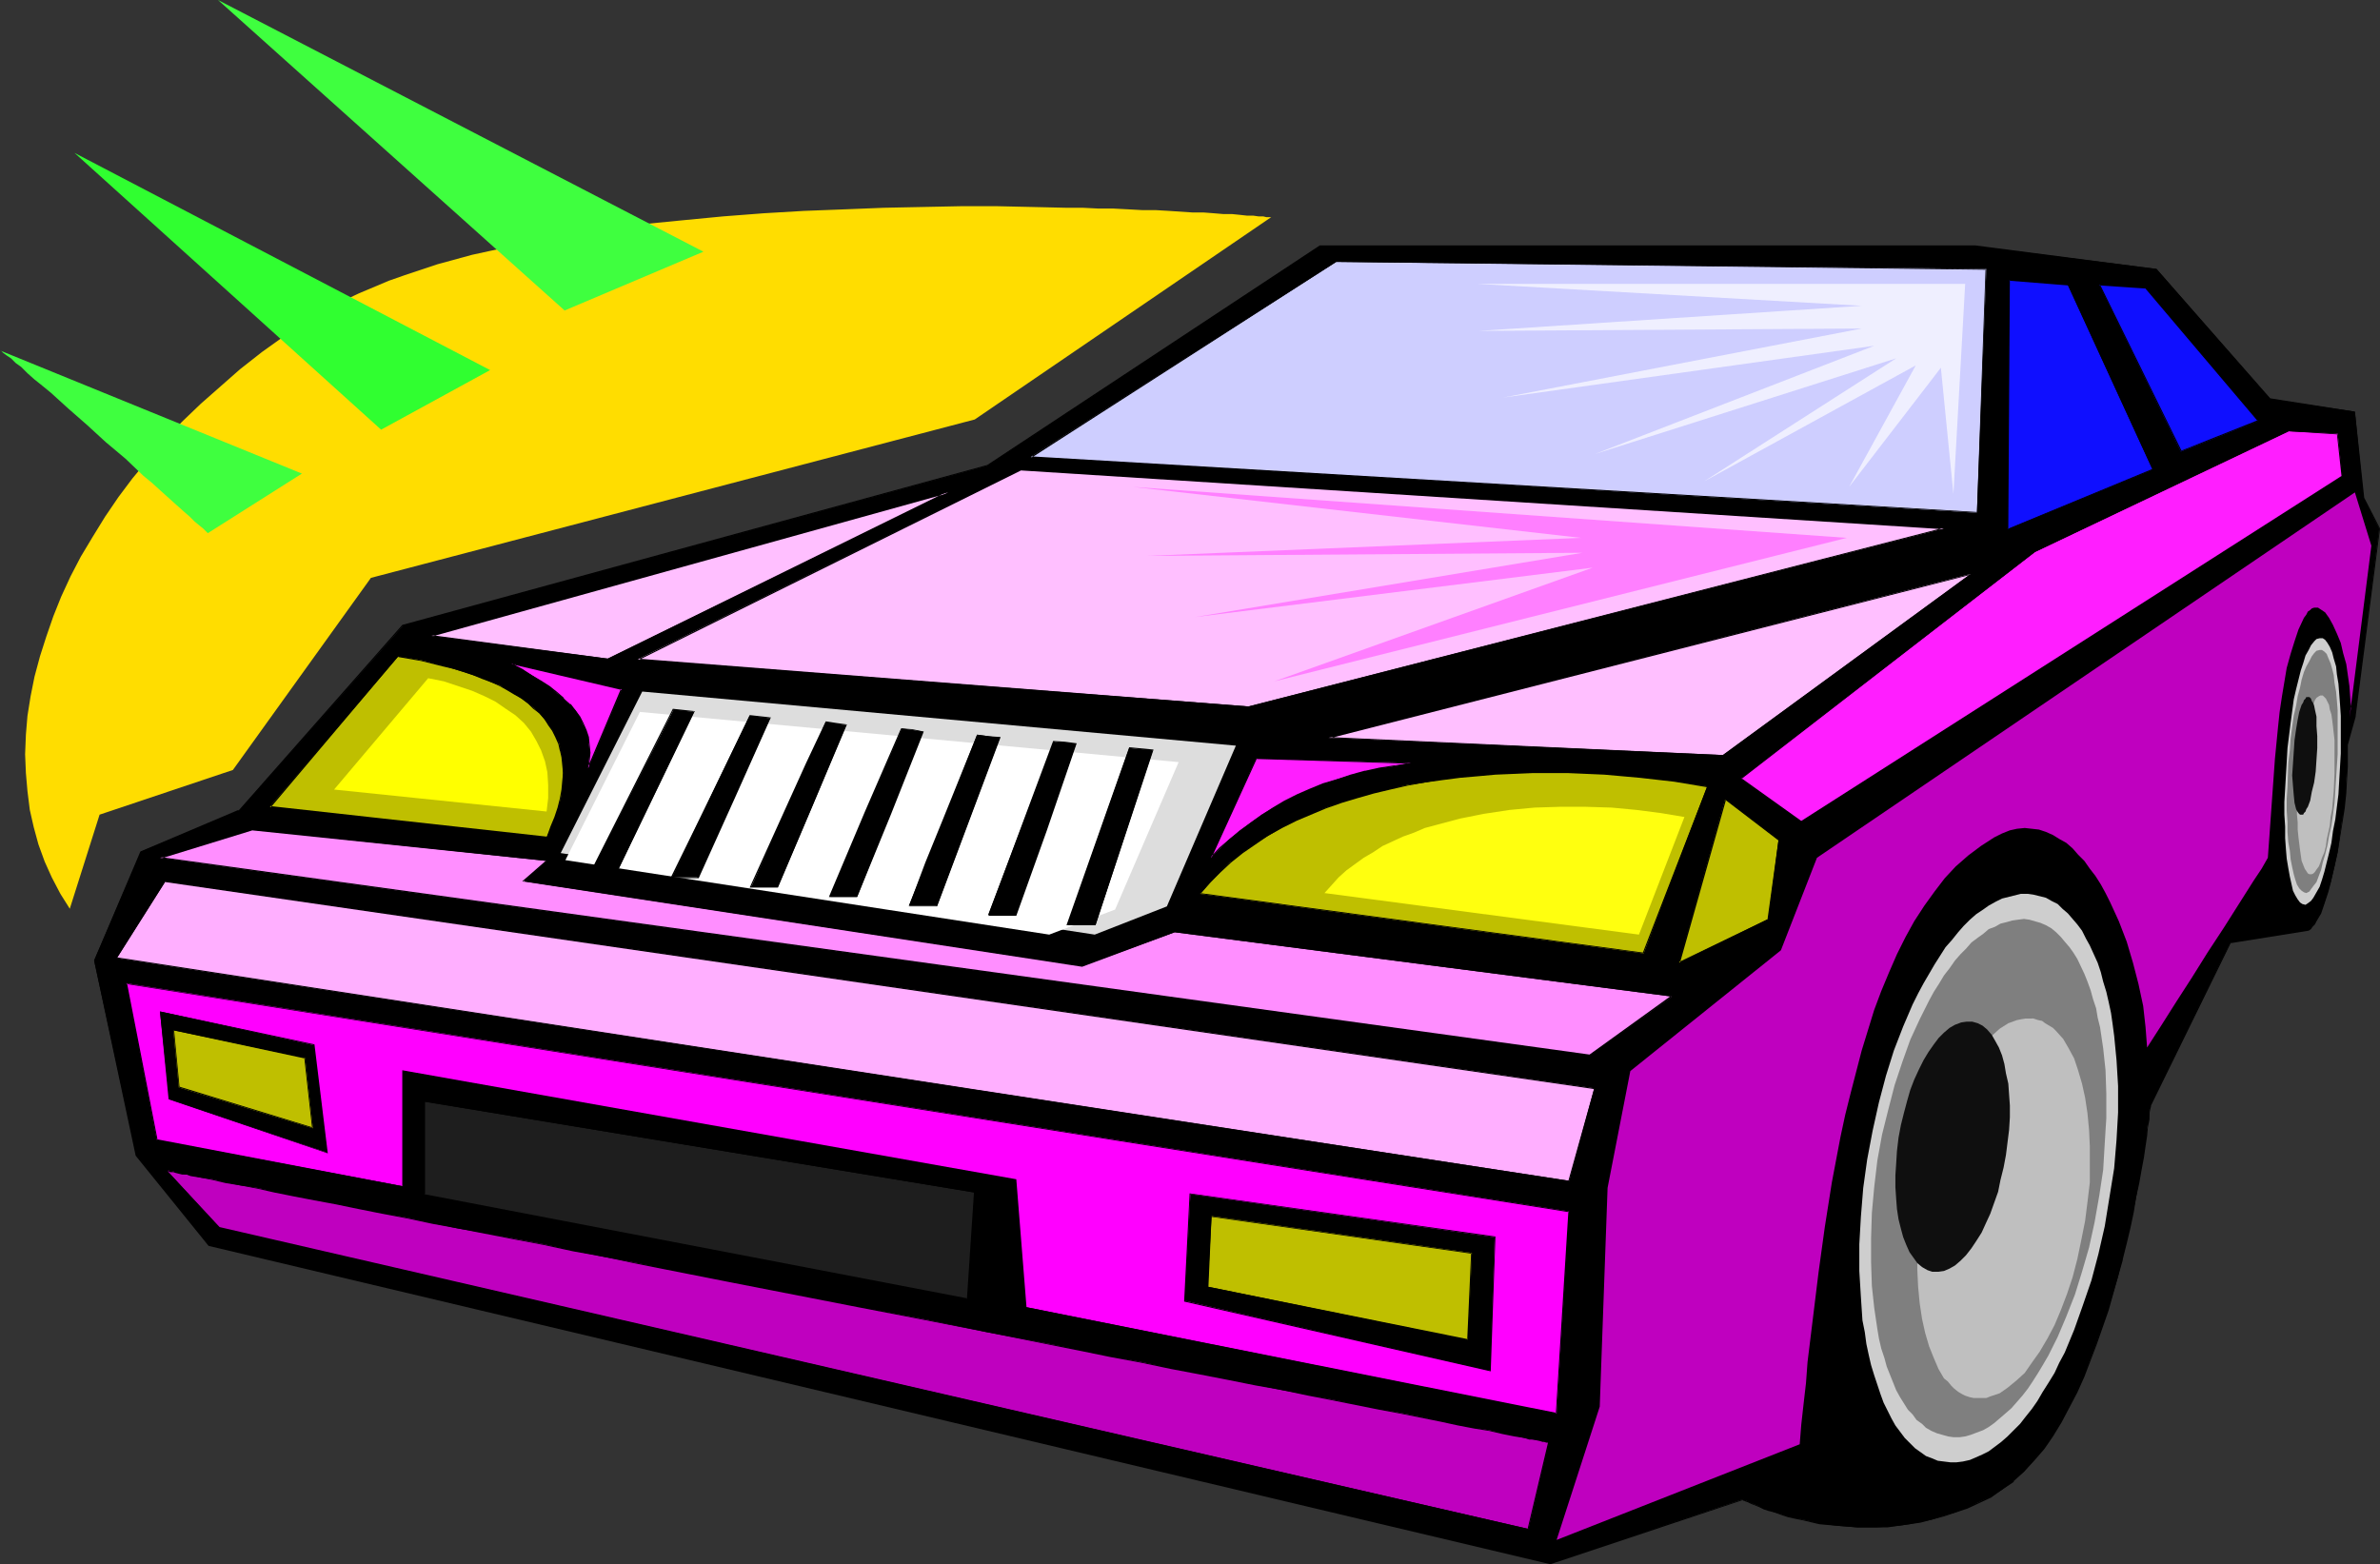
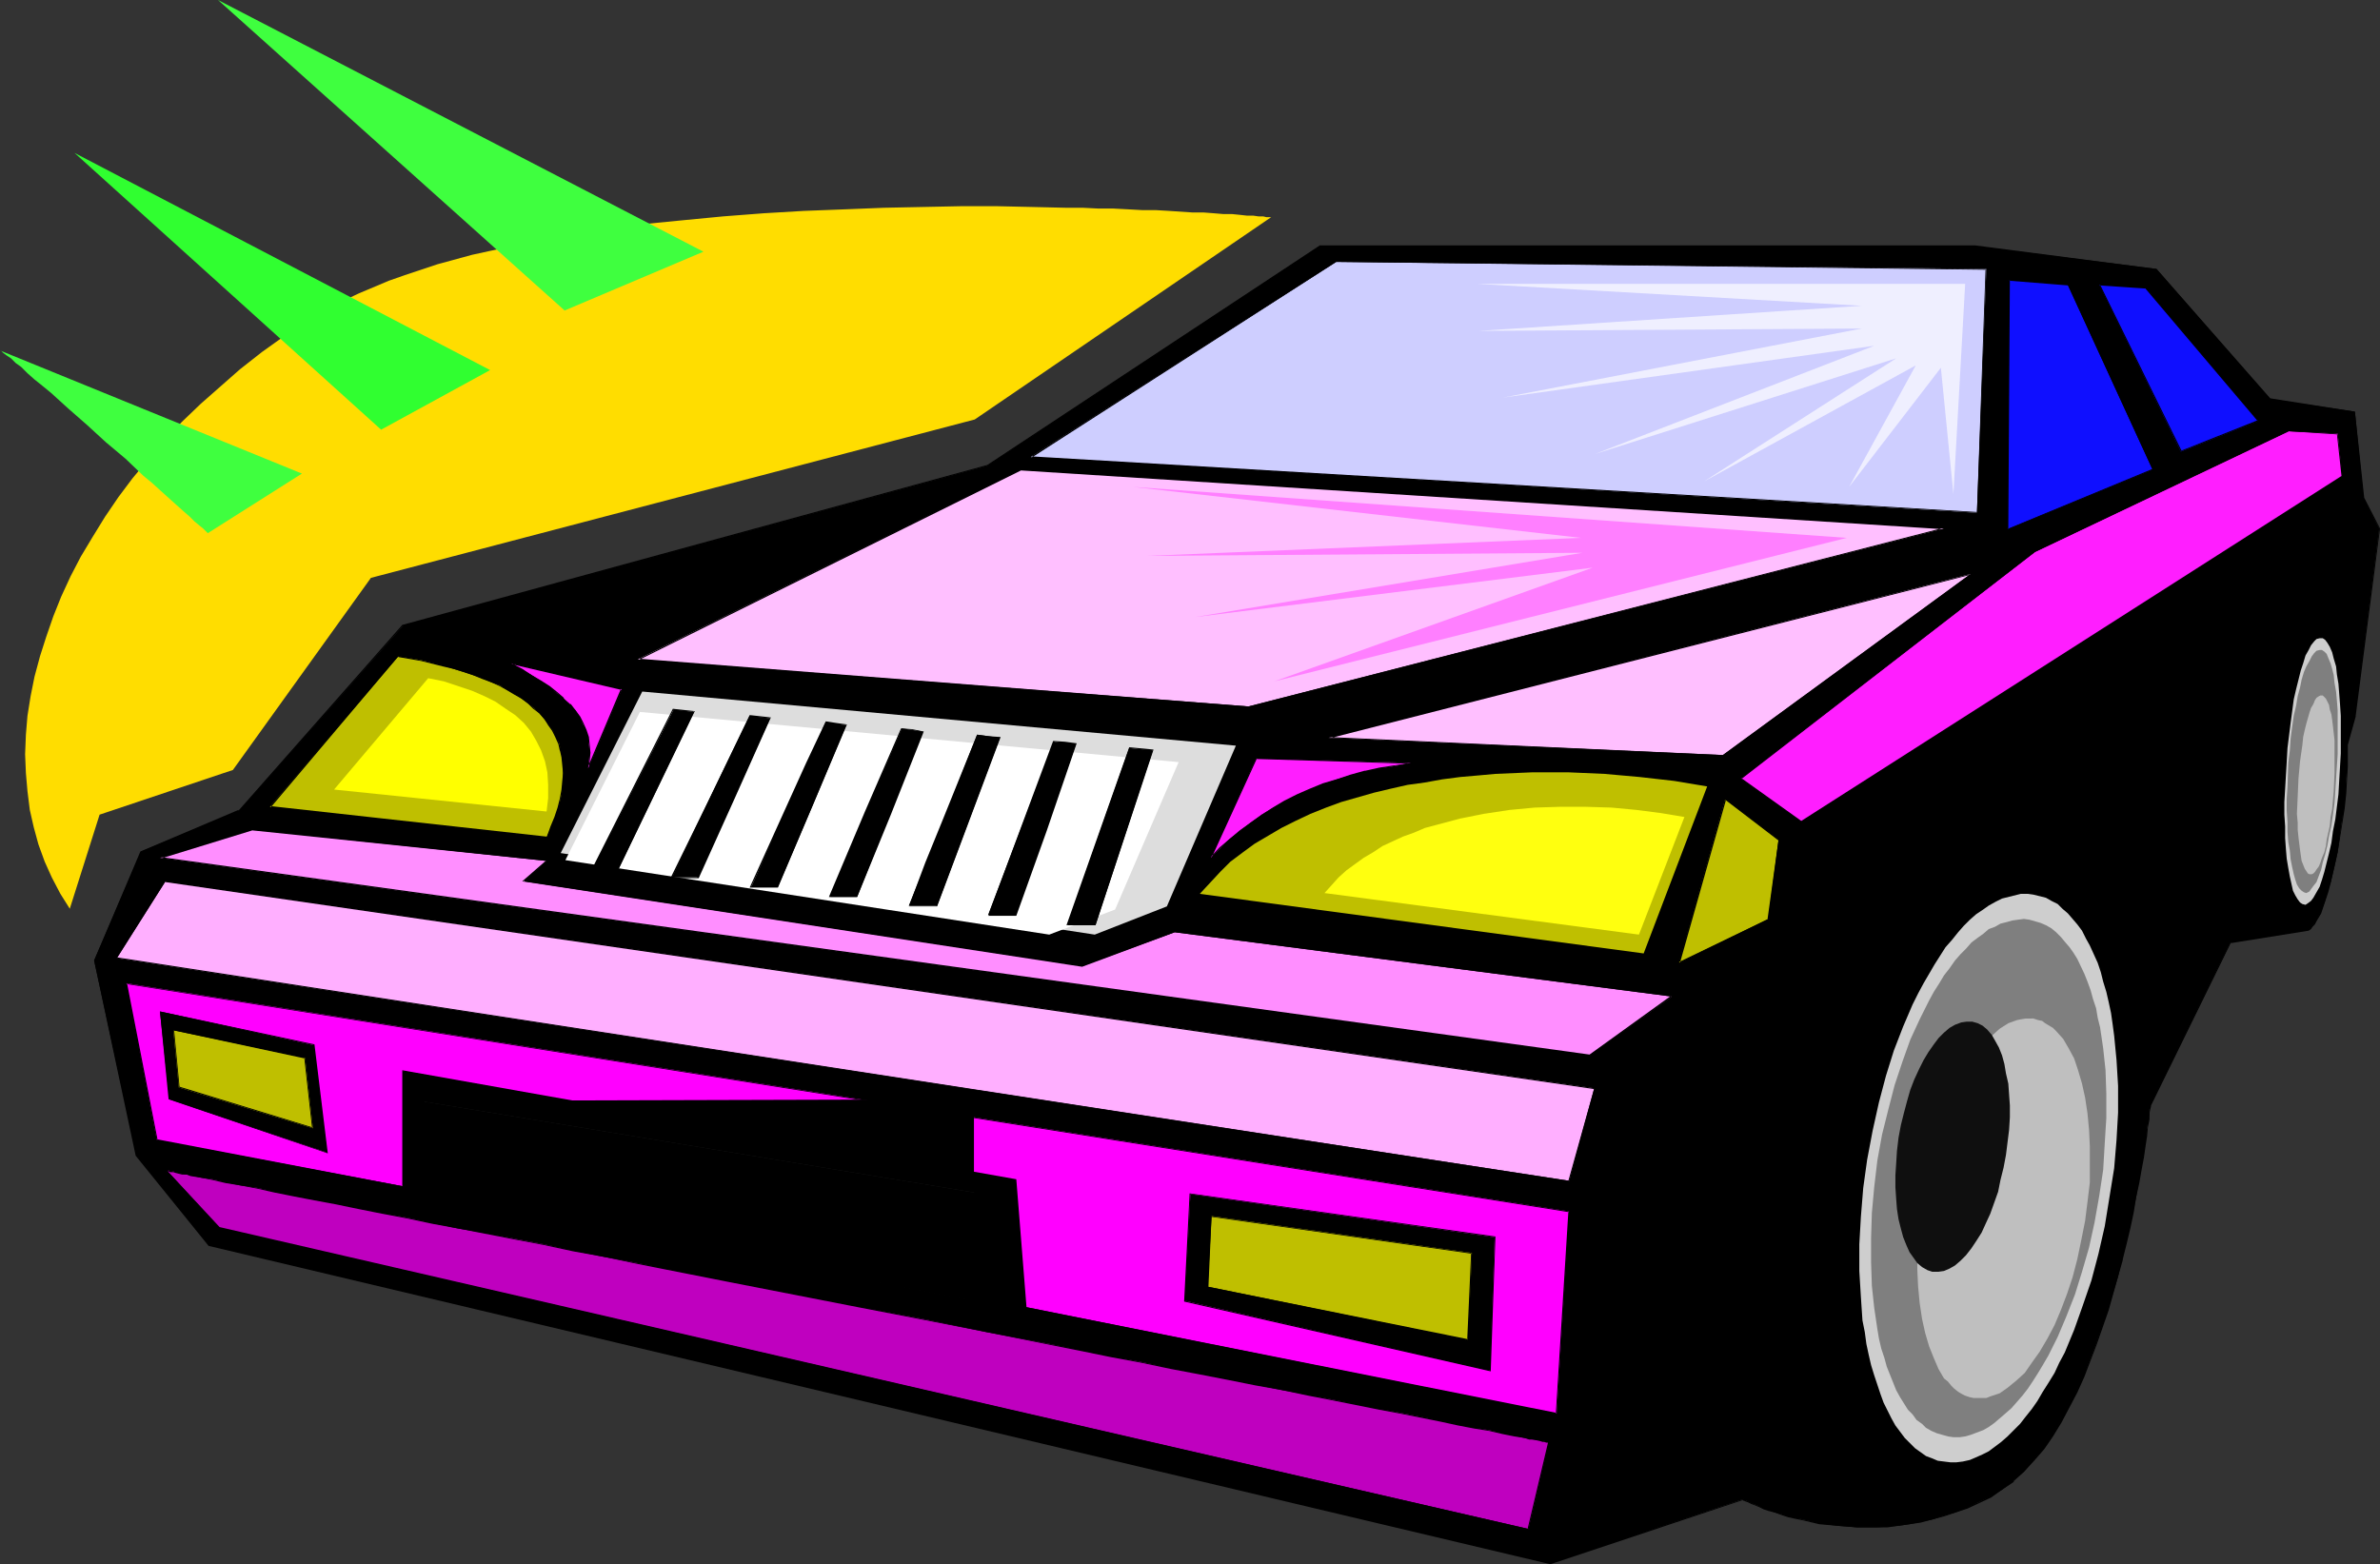
<svg xmlns="http://www.w3.org/2000/svg" xmlns:ns1="http://sodipodi.sourceforge.net/DTD/sodipodi-0.dtd" xmlns:ns2="http://www.inkscape.org/namespaces/inkscape" version="1.0" width="129.766mm" height="85.295mm" id="svg77" ns1:docname="Cartoon 099.wmf">
  <rect width="100%" height="100%" fill="#333333" stroke="none" />
  <ns1:namedview id="namedview77" pagecolor="#ffffff" bordercolor="#000000" borderopacity="0.25" ns2:showpageshadow="2" ns2:pageopacity="0.0" ns2:pagecheckerboard="0" ns2:deskcolor="#d1d1d1" ns2:document-units="mm" />
  <defs id="defs1">
    <pattern id="WMFhbasepattern" patternUnits="userSpaceOnUse" width="6" height="6" x="0" y="0" />
  </defs>
  <path style="fill:#000000;fill-opacity:1;fill-rule:evenodd;stroke:none" d="m 42.986,256.606 -14.867,-18.583 -8.726,-40.074 9.696,-22.461 20.2,-8.403 33.774,-38.135 120.392,-32.964 68.518,-45.245 h 135.097 l 37.33,4.686 23.432,26.824 17.453,2.585 1.778,17.937 3.232,6.14 -5.01,38.62 -1.616,5.817 v 2.262 2.424 l -0.162,2.585 -0.162,2.909 -0.323,3.07 -0.485,3.07 -0.808,5.979 -0.646,2.909 -0.646,2.747 -0.808,2.585 -0.646,2.262 -0.808,1.939 -0.485,0.97 -0.323,0.646 -0.485,0.646 -0.485,0.646 -0.323,0.323 -0.485,0.323 -15.998,2.585 -16.483,33.611 v 0.162 l -0.162,0.646 v 0.808 l -0.162,1.293 -0.323,1.616 -0.162,1.778 -0.323,2.101 -0.323,2.262 -0.485,2.585 -0.485,2.747 -0.485,2.909 -0.646,3.07 -0.646,3.07 -0.808,3.393 -0.808,3.232 -0.808,3.555 -2.101,6.948 -2.424,6.948 -1.293,3.393 -1.293,3.232 -1.454,3.232 -1.616,3.232 -1.616,2.909 -1.778,2.909 -1.778,2.585 -2.101,2.585 -1.939,2.262 -2.262,1.939 -2.262,1.778 -2.424,1.454 -2.424,1.131 -2.424,1.131 -2.424,0.97 -2.262,0.646 -2.424,0.808 -2.424,0.485 -2.262,0.485 -2.262,0.323 -2.262,0.162 -2.101,0.162 h -4.202 l -4.04,-0.323 -3.717,-0.485 -3.394,-0.808 -1.616,-0.323 -1.454,-0.323 -1.454,-0.485 -1.293,-0.323 -1.131,-0.485 -1.131,-0.323 -0.97,-0.485 -0.808,-0.323 -0.808,-0.323 -0.485,-0.162 -0.485,-0.323 -0.485,-0.162 h -0.162 v -0.162 l -39.754,13.25 z" id="path1" />
  <path style="fill:#000000;fill-opacity:1;fill-rule:evenodd;stroke:none" d="m 42.986,256.444 0.162,0.162 -14.867,-18.583 v 0 l -8.726,-40.074 v 0 l 9.696,-22.299 h -0.162 l 20.2,-8.403 33.774,-38.297 v 0.162 L 203.616,95.985 271.972,50.901 v 0 h 135.097 l 37.33,4.686 h -0.162 l 23.432,26.824 17.614,2.585 -0.162,-0.162 1.778,17.937 3.394,6.14 v 0 l -5.171,38.62 v 0 l -1.616,5.817 v 2.262 2.424 2.585 l -0.323,2.909 -0.323,3.07 -0.323,3.07 -0.97,5.979 -0.646,2.909 -0.646,2.747 v 0 l -0.808,2.585 -0.646,2.262 -0.808,1.939 -0.323,0.808 -0.485,0.808 -0.485,0.646 -0.323,0.485 -0.485,0.485 0.162,-0.162 -0.485,0.323 v 0 l -15.998,2.585 -16.645,33.772 v 0.162 0.646 l -0.162,0.808 -0.162,1.293 -0.162,1.616 -0.323,1.778 -0.323,2.101 -0.323,2.262 -0.485,2.585 -0.485,2.747 -0.485,2.909 -0.646,3.07 -0.646,3.07 -0.808,3.393 -0.808,3.232 v 0 l -0.808,3.393 -2.101,6.948 -2.262,6.948 -1.293,3.393 -1.454,3.393 -1.454,3.232 -1.616,3.07 -1.616,3.07 -1.778,2.909 -1.778,2.585 -1.939,2.424 v 0 l -2.101,2.262 -2.101,2.101 v -0.162 l -2.262,1.777 -2.424,1.454 -2.424,1.293 -2.424,0.97 -2.424,0.97 -2.424,0.808 -2.262,0.646 v 0 l -2.424,0.485 -2.262,0.485 -2.262,0.323 -2.262,0.162 -2.101,0.162 h -4.202 l -4.04,-0.323 -3.717,-0.485 -3.394,-0.646 -1.616,-0.485 v 0 l -1.454,-0.323 -1.293,-0.323 -1.293,-0.485 -1.293,-0.485 -1.131,-0.323 -0.808,-0.323 -0.97,-0.323 -0.646,-0.323 -0.646,-0.323 -0.485,-0.162 -0.323,-0.323 h -0.323 v 0 0 l -39.915,13.089 h 0.162 L 42.986,256.444 v 0.323 l 276.497,65.606 39.754,-13.25 h -0.162 l 0.162,0.162 h 0.162 l 0.323,0.162 0.485,0.162 0.646,0.323 0.808,0.323 0.808,0.323 0.97,0.485 0.97,0.323 1.293,0.323 1.293,0.485 1.454,0.485 1.454,0.323 v 0 l 1.616,0.323 3.394,0.808 3.717,0.323 4.04,0.323 h 4.202 2.101 l 2.262,-0.323 2.262,-0.323 2.262,-0.323 2.424,-0.646 v 0 l 2.424,-0.646 2.424,-0.808 2.424,-0.808 2.424,-1.131 2.424,-1.131 2.262,-1.616 2.424,-1.616 v -0.162 l 2.101,-1.939 2.101,-2.262 v 0 l 2.101,-2.424 1.778,-2.585 1.778,-2.909 1.616,-3.07 1.616,-3.07 1.454,-3.232 1.293,-3.393 1.293,-3.393 2.424,-6.948 1.939,-6.948 0.97,-3.393 v -0.162 l 0.808,-3.232 0.808,-3.393 0.646,-3.07 0.485,-3.07 0.646,-2.909 0.485,-2.747 0.485,-2.585 0.323,-2.262 0.323,-2.101 0.162,-1.778 0.323,-1.616 v -1.293 l 0.162,-0.808 0.162,-0.646 v -0.162 0 l 16.483,-33.611 -0.162,0.162 16.16,-2.585 0.485,-0.323 0.323,-0.485 0.485,-0.485 0.323,-0.646 0.485,-0.808 0.485,-0.808 0.646,-1.939 0.808,-2.424 0.646,-2.424 v -0.162 l 0.646,-2.747 0.646,-2.909 0.97,-5.979 0.485,-3.07 0.323,-3.07 0.162,-2.909 0.162,-2.585 v -2.424 -2.262 0.162 l 1.616,-5.817 v -0.162 l 5.01,-38.62 -3.232,-6.302 v 0.162 l -1.939,-17.937 -17.453,-2.747 v 0 L 444.399,55.426 407.07,50.578 H 271.972 L 203.454,95.823 82.901,128.788 49.126,167.085 V 166.923 l -20.2,8.564 -9.534,22.461 8.565,40.236 15.029,18.583 z" id="path2" />
  <path style="fill:#ff8eff;fill-opacity:1;fill-rule:evenodd;stroke:none" d="m 32.966,176.78 18.907,-5.817 60.762,6.464 -4.686,4.201 115.059,17.452 19.069,-6.948 102.454,13.25 -16.968,12.119 z" id="path3" />
  <path style="fill:#000000;fill-opacity:1;fill-rule:evenodd;stroke:none" d="m 32.966,176.618 0.162,0.323 18.907,-5.817 h -0.162 l 60.762,6.302 v -0.162 l -5.01,4.363 115.382,17.613 19.069,-7.11 v 0 l 102.454,13.25 -0.162,-0.162 -16.806,12.119 v 0 l -294.596,-40.721 -0.485,0.162 295.081,40.882 17.291,-12.442 -102.777,-13.25 -19.23,6.948 h 0.162 L 107.949,181.466 v 0.323 l 5.01,-4.525 -61.085,-6.464 -19.392,5.979 z" id="path4" />
  <path style="fill:#dddddd;fill-opacity:1;fill-rule:evenodd;stroke:none" d="m 115.544,175.81 16.806,-33.288 122.331,11.15 -14.221,33.126 -14.867,5.817 z" id="path5" />
  <path style="fill:#ffffff;fill-opacity:1;fill-rule:evenodd;stroke:none" d="m 116.513,177.265 15.352,-30.541 111.019,10.342 -13.09,30.379 -13.574,5.171 z" id="path6" />
  <path style="fill:#bfbf00;fill-opacity:1;fill-rule:evenodd;stroke:none" d="m 82.093,135.251 4.686,0.808 4.525,1.131 2.101,0.646 2.101,0.646 1.939,0.646 1.939,0.646 1.778,0.808 1.778,0.646 1.616,0.97 1.454,0.808 1.454,0.97 1.293,0.97 1.293,0.97 1.131,1.131 0.97,1.131 0.97,1.131 0.808,1.293 0.646,1.293 0.646,1.293 0.323,1.454 0.323,1.454 0.162,1.616 v 1.616 1.616 l -0.162,1.777 -0.323,1.778 -0.485,1.939 -0.646,1.939 -0.808,2.101 -0.97,2.101 -57.045,-6.302 z" id="path7" />
  <path style="fill:#000000;fill-opacity:1;fill-rule:evenodd;stroke:none" d="m 82.093,135.251 v 0.162 l 4.686,0.808 4.525,1.131 v 0 l 2.101,0.485 2.101,0.646 1.939,0.646 1.939,0.808 1.778,0.646 1.778,0.808 1.454,0.808 1.616,0.97 1.454,0.808 1.293,0.97 v 0 l 1.131,1.131 1.293,0.97 0.97,1.131 v 0 l 0.808,1.293 0.808,1.131 0.646,1.293 0.646,1.454 0.323,1.454 v -0.162 l 0.323,1.454 0.162,1.616 0.162,1.616 -0.162,1.616 -0.162,1.777 -0.323,1.778 -0.485,1.939 v 0 l -0.646,1.939 -0.808,1.939 -0.808,2.262 v -0.162 l -57.045,-6.302 0.162,0.323 26.341,-31.187 -0.162,-0.162 -26.502,31.349 57.368,6.302 0.97,-2.262 0.808,-1.939 0.646,-2.101 v 0 l 0.323,-1.939 0.485,-1.778 0.162,-1.777 v -1.616 -1.616 l -0.162,-1.616 -0.323,-1.454 v 0 l -0.485,-1.454 -0.485,-1.454 -0.808,-1.293 -0.646,-1.131 -0.97,-1.293 v 0 l -1.131,-1.131 -1.131,-0.97 -1.131,-1.131 v 0 l -1.293,-0.97 -1.454,-0.97 -1.616,-0.808 -1.616,-0.808 -1.616,-0.808 -1.778,-0.808 -1.939,-0.646 -2.101,-0.646 -1.939,-0.646 -2.101,-0.646 h -0.162 l -4.525,-0.97 -4.848,-0.97 z" id="path8" />
  <path style="fill:#ffff00;fill-opacity:1;fill-rule:evenodd;stroke:none" d="m 88.234,139.776 3.232,0.646 2.909,0.97 2.909,0.97 2.586,1.131 2.262,1.131 2.101,1.454 1.939,1.293 1.778,1.616 1.454,1.777 1.131,1.939 0.97,1.939 0.808,2.262 0.485,2.262 0.162,2.585 v 2.747 l -0.323,2.747 -43.794,-4.525 z" id="path9" />
  <path style="fill:#bfbf00;fill-opacity:1;fill-rule:evenodd;stroke:none" d="m 247.248,184.213 2.101,-2.262 2.101,-2.262 2.101,-2.101 2.586,-1.939 2.424,-1.777 2.747,-1.616 2.747,-1.616 2.909,-1.454 3.07,-1.454 3.232,-1.293 3.07,-1.131 3.394,-0.97 3.394,-0.97 3.394,-0.808 3.555,-0.808 3.555,-0.485 3.555,-0.646 3.717,-0.485 3.717,-0.323 3.555,-0.323 7.595,-0.323 h 7.434 l 7.434,0.323 7.272,0.646 7.11,0.808 6.787,1.131 -13.09,34.419 z" id="path10" />
-   <path style="fill:#000000;fill-opacity:1;fill-rule:evenodd;stroke:none" d="m 247.248,184.052 0.162,0.162 1.939,-2.262 v 0 l 2.101,-2.101 2.262,-2.101 v 0 l 2.424,-1.939 2.586,-1.777 2.586,-1.778 2.909,-1.616 2.909,-1.454 3.07,-1.293 3.07,-1.293 3.232,-1.131 3.232,-0.97 3.394,-0.97 v 0 l 3.394,-0.808 3.555,-0.808 3.555,-0.646 3.555,-0.485 3.717,-0.485 3.717,-0.323 3.555,-0.323 7.595,-0.323 h 7.434 l 7.434,0.323 7.272,0.646 7.11,0.808 6.787,1.131 v -0.162 l -13.251,34.257 h 0.162 l -91.466,-12.281 -0.162,0.162 91.627,12.281 13.413,-34.419 -7.11,-1.293 -7.11,-0.808 -7.272,-0.646 -7.434,-0.323 h -7.434 l -7.595,0.323 -3.555,0.323 -3.717,0.323 -3.717,0.485 -3.555,0.646 -3.555,0.646 -3.555,0.646 -3.394,0.808 v 0 l -3.394,0.97 -3.394,0.97 -3.232,1.293 -3.07,1.131 -3.07,1.454 -2.909,1.454 -2.747,1.616 -2.747,1.616 -2.586,1.939 -2.424,1.778 v 0.162 l -2.262,2.101 -2.101,2.101 v 0 l -2.101,2.424 z" id="path11" />
  <path style="fill:#ffff0f;fill-opacity:1;fill-rule:evenodd;stroke:none" d="m 272.942,184.052 1.454,-1.616 1.454,-1.616 1.616,-1.454 1.778,-1.293 1.778,-1.293 1.939,-1.131 1.939,-1.293 2.101,-0.97 2.101,-0.97 2.262,-0.808 2.262,-0.97 2.424,-0.646 4.848,-1.293 4.848,-0.97 5.333,-0.808 5.171,-0.485 5.171,-0.162 h 5.333 l 5.333,0.162 5.171,0.485 5.01,0.646 4.848,0.808 -9.373,24.239 z" id="path12" />
  <path style="fill:#ffafff;fill-opacity:1;fill-rule:evenodd;stroke:none" d="m 34.098,181.628 -10.019,15.836 299.283,45.892 5.171,-19.068 z" id="path13" />
  <path style="fill:#000000;fill-opacity:1;fill-rule:evenodd;stroke:none" d="m 33.936,181.466 -10.181,15.997 299.606,46.053 5.494,-19.229 -294.92,-42.821 0.162,0.323 294.435,42.66 v -0.162 l -5.333,19.068 h 0.162 L 24.078,197.302 v 0.162 l 10.019,-15.836 v 0.162 z" id="path14" />
  <path style="fill:#ff00ff;fill-opacity:1;fill-rule:evenodd;stroke:none" d="m 26.018,202.635 297.344,47.023 -2.586,41.69 -109.403,-21.976 -2.101,-26.178 -126.209,-22.461 v 23.754 L 32.32,234.953 Z" id="path15" />
  <path style="fill:#000000;fill-opacity:1;fill-rule:evenodd;stroke:none" d="m 26.179,202.635 -0.162,0.162 297.344,47.023 -0.162,-0.162 -2.586,41.69 0.162,-0.162 -109.403,-21.815 h 0.162 l -2.101,-26.339 -126.533,-22.461 v 23.915 h 0.162 l -50.742,-9.695 0.162,0.162 -6.302,-32.318 h -0.323 l 6.464,32.48 50.904,9.534 v -23.915 l -0.162,0.162 126.209,22.461 -0.162,-0.162 2.101,26.339 109.565,21.976 2.747,-41.852 L 25.856,202.635 Z" id="path16" />
-   <path style="fill:#ffbfff;fill-opacity:1;fill-rule:evenodd;stroke:none" d="m 88.88,131.05 106.494,-29.571 -70.134,34.257 z" id="path17" />
  <path style="fill:#000000;fill-opacity:1;fill-rule:evenodd;stroke:none" d="m 88.88,130.888 v 0.323 l 106.494,-29.571 -0.162,-0.323 -69.973,34.419 v 0 l -36.36,-4.848 -0.646,0.162 37.006,4.848 70.134,-34.257 -0.162,-0.323 L 88.234,131.05 Z" id="path18" />
  <path style="fill:#ffbfff;fill-opacity:1;fill-rule:evenodd;stroke:none" d="M 131.381,135.898 210.403,96.793 400.606,108.912 257.267,145.593 Z" id="path19" />
  <path style="fill:#000000;fill-opacity:1;fill-rule:evenodd;stroke:none" d="m 131.381,135.736 0.162,0.323 78.861,-39.105 v 0 l 190.203,12.119 v -0.323 l -143.339,36.843 -125.886,-9.857 -0.323,0.323 126.209,9.695 144.147,-37.004 -191.011,-12.119 -79.346,39.428 z" id="path20" />
  <path style="fill:#ffbfff;fill-opacity:1;fill-rule:evenodd;stroke:none" d="M 273.75,152.057 406.1,118.284 355.035,155.612 Z" id="path21" />
  <path style="fill:#000000;fill-opacity:1;fill-rule:evenodd;stroke:none" d="m 273.75,151.895 v 0.323 l 132.35,-33.772 v -0.162 l -51.066,37.327 v 0 l -81.285,-3.717 -0.808,0.162 82.254,3.717 51.55,-37.651 -133.805,33.934 z" id="path22" />
  <path style="fill:#ff1eff;fill-opacity:1;fill-rule:evenodd;stroke:none" d="m 128.149,142.038 -22.786,-5.332 2.101,1.293 2.101,1.131 1.939,1.293 1.778,1.131 1.454,1.293 1.454,1.131 1.293,1.293 1.131,1.131 0.808,1.293 0.646,1.454 0.646,1.293 0.485,1.454 0.162,1.616 0.162,1.616 -0.162,1.616 -0.162,1.616 z" id="path23" />
  <path style="fill:#000000;fill-opacity:1;fill-rule:evenodd;stroke:none" d="m 128.31,141.876 -23.917,-5.494 3.07,1.777 2.101,1.131 1.939,1.293 1.616,1.131 1.616,1.131 1.293,1.293 v -0.162 l 1.293,1.293 v 0 l 1.131,1.293 0.808,1.293 0.808,1.293 0.485,1.454 0.485,1.454 v -0.162 l 0.323,1.616 v 1.616 1.616 l -0.485,2.585 7.434,-17.452 h -0.323 l -6.949,16.482 h 0.323 l 0.162,-1.616 0.162,-1.616 -0.162,-1.616 -0.162,-1.616 v 0 l -0.485,-1.454 -0.646,-1.454 -0.646,-1.293 -0.97,-1.293 -0.97,-1.293 h -0.162 l -1.293,-1.131 v -0.162 l -1.293,-1.131 -1.616,-1.293 -1.778,-1.131 -1.939,-1.131 -1.939,-1.293 -2.262,-1.131 v 0.162 l 22.786,5.332 -0.162,-0.323 z" id="path24" />
  <path style="fill:#ff1eff;fill-opacity:1;fill-rule:evenodd;stroke:none" d="m 258.883,156.258 31.835,0.97 -3.232,0.646 -3.232,0.485 -2.909,0.646 -3.07,0.808 -2.747,0.808 -2.909,0.97 -2.586,1.131 -2.586,1.131 -2.586,1.293 -2.424,1.293 -2.424,1.454 -2.262,1.616 -2.262,1.778 -2.101,1.616 -1.939,1.939 -1.939,1.939 z" id="path25" />
  <path style="fill:#000000;fill-opacity:1;fill-rule:evenodd;stroke:none" d="m 259.045,156.258 -0.162,0.162 31.835,0.97 v -0.162 l -3.232,0.485 -3.232,0.485 -2.909,0.646 h -0.162 l -2.909,0.808 -2.909,0.97 -2.747,0.808 -2.747,1.131 -2.586,1.131 -2.586,1.293 -2.424,1.454 -2.262,1.454 -2.262,1.616 -2.262,1.616 -2.101,1.777 v 0 l -2.101,1.778 -1.939,2.101 h 0.323 l 9.373,-20.522 -0.162,-0.162 -9.858,21.33 2.424,-2.585 2.101,-1.778 v 0 l 2.101,-1.777 2.262,-1.616 2.101,-1.616 2.424,-1.454 2.424,-1.293 2.586,-1.293 2.586,-1.131 2.747,-1.131 2.747,-0.97 2.909,-0.808 2.909,-0.808 v 0 l 2.909,-0.646 3.232,-0.646 3.232,-0.485 v -0.162 l -31.835,-1.131 z" id="path26" />
  <path style="fill:#ceceff;fill-opacity:1;fill-rule:evenodd;stroke:none" d="m 212.342,94.207 63.024,-40.236 133.966,1.454 -1.939,50.255 z" id="path27" />
  <path style="fill:#000000;fill-opacity:1;fill-rule:evenodd;stroke:none" d="m 212.342,94.046 0.162,0.323 62.862,-40.398 v 0 l 133.966,1.616 -0.162,-0.162 -1.778,50.255 v -0.162 l -195.051,-11.473 -0.323,0.323 195.536,11.311 1.778,-50.255 -133.966,-1.616 -63.347,40.559 z" id="path28" />
  <path style="fill:#bf00bf;fill-opacity:1;fill-rule:evenodd;stroke:none" d="m 34.421,241.255 10.827,11.796 269.71,62.051 4.202,-17.775 h -0.162 v -0.162 h -0.323 l -0.323,-0.162 h -0.485 l -0.485,-0.162 -1.454,-0.162 -0.808,-0.162 -0.97,-0.162 -2.101,-0.485 -2.424,-0.485 -2.747,-0.646 -3.07,-0.485 -3.394,-0.646 -3.717,-0.808 -3.878,-0.808 -4.202,-0.808 -4.363,-0.808 -4.848,-0.97 -4.848,-0.97 -5.01,-0.97 -5.333,-0.97 -5.494,-1.131 -5.656,-1.131 -5.818,-1.131 -5.979,-1.131 -6.141,-1.293 -6.141,-1.131 -6.302,-1.293 -6.464,-1.293 -12.928,-2.424 -13.251,-2.747 -13.413,-2.585 -13.251,-2.585 -13.251,-2.585 -13.09,-2.585 -6.464,-1.293 -6.141,-1.131 -6.302,-1.293 -5.979,-1.293 -5.979,-1.131 -5.818,-1.131 -5.818,-0.97 -5.333,-1.131 -5.333,-1.131 -5.171,-0.97 -4.848,-0.97 -4.686,-0.97 -4.363,-0.808 -4.202,-0.808 -4.04,-0.808 -3.555,-0.808 -3.394,-0.485 -3.07,-0.646 -2.747,-0.646 -2.424,-0.323 -2.101,-0.485 -0.808,-0.162 -0.97,-0.162 -0.646,-0.162 -0.646,-0.162 -0.485,-0.162 h -0.485 l -0.323,-0.162 h -0.323 z" id="path29" />
  <path style="fill:#000000;fill-opacity:1;fill-rule:evenodd;stroke:none" d="m 34.098,241.093 11.15,12.119 269.71,62.051 4.363,-18.098 h -0.323 0.162 l -0.162,-0.162 h -0.323 v 0 h -0.323 l -0.485,-0.162 -0.485,-0.162 -1.454,-0.162 -0.808,-0.162 -0.97,-0.162 -2.101,-0.485 -2.424,-0.485 -2.747,-0.485 -3.07,-0.646 -3.394,-0.646 -3.717,-0.808 -8.08,-1.454 -4.363,-0.97 -4.848,-0.97 -4.848,-0.808 -5.01,-1.131 -5.333,-0.97 -5.494,-1.131 -5.656,-1.131 -5.818,-1.131 -5.979,-1.131 -6.141,-1.131 -6.141,-1.293 -6.302,-1.293 -6.464,-1.131 -12.928,-2.585 -13.251,-2.585 -13.413,-2.747 -26.502,-5.171 -13.09,-2.585 -6.464,-1.131 -6.141,-1.293 -6.302,-1.293 -5.979,-1.131 -5.979,-1.131 -5.818,-1.293 -5.818,-0.97 -5.333,-1.131 -5.333,-0.97 -5.171,-1.131 -4.848,-0.97 -4.686,-0.97 -4.363,-0.808 -4.202,-0.808 -4.04,-0.808 -3.555,-0.646 -3.394,-0.646 -3.07,-0.646 -2.747,-0.485 -2.424,-0.485 -2.101,-0.485 -0.808,-0.162 -0.97,-0.162 -0.646,-0.162 -0.646,-0.162 H 35.714 l -0.485,-0.162 v 0 h -0.323 -0.323 0.162 l -0.323,-0.162 h -0.323 l 0.323,0.323 v 0 0 h 0.162 0.323 -0.162 l 0.323,0.162 h 0.646 l 0.485,0.162 0.646,0.162 0.646,0.162 h 0.97 l 0.808,0.323 2.101,0.323 2.424,0.485 2.747,0.646 3.07,0.485 3.394,0.646 3.555,0.808 4.04,0.808 4.202,0.808 4.363,0.808 4.686,0.97 4.848,0.97 5.171,0.97 5.333,1.131 5.333,0.97 5.818,1.131 5.818,1.131 5.979,1.131 5.979,1.293 6.302,1.131 6.141,1.293 6.464,1.293 13.09,2.585 26.502,5.171 13.413,2.585 13.251,2.585 12.928,2.585 6.464,1.293 6.302,1.293 6.141,1.131 6.141,1.293 5.979,1.131 5.818,1.131 5.656,1.131 5.494,0.97 5.333,1.131 5.01,0.97 4.848,0.97 4.848,0.97 4.363,0.808 8.08,1.616 3.717,0.808 3.394,0.646 3.07,0.485 2.747,0.646 2.424,0.485 2.101,0.323 0.97,0.323 h 0.808 l 1.454,0.323 0.485,0.162 h 0.485 -0.162 l 0.485,0.162 h 0.323 -0.162 0.162 0.162 -0.162 l -4.202,17.775 h 0.162 L 45.248,252.889 v 0 L 34.421,241.255 v 0.162 z" id="path30" />
  <path style="fill:#000000;fill-opacity:1;fill-rule:evenodd;stroke:none" d="m 245.309,246.102 -1.131,21.976 62.862,14.382 0.97,-27.47 z" id="path31" />
  <path style="fill:#000000;fill-opacity:1;fill-rule:evenodd;stroke:none" d="m 245.147,245.941 -1.131,22.299 63.186,14.382 0.97,-27.794 -63.024,-8.887 0.162,0.162 62.701,8.887 v 0 l -1.131,27.47 0.162,-0.162 -62.862,-14.22 h 0.162 l 0.97,-21.976 v 0 z" id="path32" />
  <path style="fill:#000000;fill-opacity:1;fill-rule:evenodd;stroke:none" d="m 32.966,208.452 1.939,18.098 32.482,10.988 -2.747,-22.138 z" id="path33" />
  <path style="fill:#000000;fill-opacity:1;fill-rule:evenodd;stroke:none" d="m 32.966,208.452 1.778,18.098 32.805,11.15 -2.747,-22.461 -31.835,-6.787 v 0.162 l 31.674,6.787 h -0.162 l 2.747,22.138 h 0.162 l -32.482,-11.15 0.162,0.162 -1.939,-18.098 -0.162,0.162 z" id="path34" />
  <path style="fill:#bfbf00;fill-opacity:1;fill-rule:evenodd;stroke:none" d="m 249.672,250.627 -0.808,14.543 53.651,10.988 0.808,-17.937 z" id="path35" />
  <path style="fill:#000000;fill-opacity:1;fill-rule:evenodd;stroke:none" d="m 249.51,250.627 -0.808,14.705 53.974,10.988 0.646,-18.098 -53.813,-7.595 0.162,0.162 53.651,7.595 -0.162,-0.162 -0.808,17.937 0.162,-0.162 -53.651,-10.827 h 0.162 l 0.646,-14.543 v 0.162 z" id="path36" />
  <path style="fill:#bfbf00;fill-opacity:1;fill-rule:evenodd;stroke:none" d="m 35.714,212.33 1.131,11.796 27.634,8.403 -1.616,-14.543 z" id="path37" />
  <path style="fill:#000000;fill-opacity:1;fill-rule:evenodd;stroke:none" d="m 35.714,212.168 1.131,11.958 27.634,8.403 L 62.862,217.824 35.714,212.168 v 0.162 l 27.149,5.817 -0.162,-0.162 1.616,14.543 0.162,-0.162 -27.472,-8.403 v 0.162 l -1.131,-11.796 H 35.714 Z" id="path38" />
  <path style="fill:#0f0fff;fill-opacity:1;fill-rule:evenodd;stroke:none" d="m 413.696,109.074 0.323,-51.386 12.12,0.97 17.453,38.135 z" id="path39" />
  <path style="fill:#000000;fill-opacity:1;fill-rule:evenodd;stroke:none" d="m 413.534,109.074 h 0.323 l 0.323,-51.386 -0.162,0.162 12.12,0.97 v 0 l 17.453,37.974 v -0.162 l -30.058,12.442 v 0.162 L 443.753,96.793 426.3,58.496 413.857,57.526 l -0.323,51.709 z" id="path40" />
  <path style="fill:#0f0fff;fill-opacity:1;fill-rule:evenodd;stroke:none" d="m 432.603,58.657 16.806,34.419 15.998,-6.302 -23.27,-27.47 z" id="path41" />
  <path style="fill:#000000;fill-opacity:1;fill-rule:evenodd;stroke:none" d="m 432.441,58.496 16.968,34.58 16.16,-6.302 -23.432,-27.632 -9.696,-0.646 0.162,0.323 9.534,0.646 -0.162,-0.162 23.27,27.47 v -0.162 l -15.837,6.302 h 0.162 l -16.806,-34.257 -0.162,0.162 z" id="path42" />
-   <path style="fill:#bf00bf;fill-opacity:1;fill-rule:evenodd;stroke:none" d="m 374.427,176.78 -7.434,19.068 -31.027,24.885 -4.686,24.077 -1.616,45.084 -8.888,27.47 50.096,-19.714 0.323,-4.04 0.485,-4.363 0.485,-4.201 0.323,-4.363 1.131,-9.211 1.131,-9.211 1.293,-9.372 1.454,-9.211 1.778,-9.372 0.97,-4.525 1.131,-4.525 1.131,-4.363 1.131,-4.363 1.293,-4.201 1.293,-4.201 1.454,-3.878 1.616,-3.878 1.616,-3.717 1.778,-3.555 1.778,-3.232 2.101,-3.232 2.101,-2.909 2.101,-2.747 2.262,-2.424 2.586,-2.262 2.586,-1.939 2.747,-1.778 1.616,-0.808 1.616,-0.646 1.454,-0.323 1.616,-0.162 1.454,0.162 1.454,0.162 1.454,0.485 1.454,0.646 1.293,0.808 1.454,0.808 1.293,1.131 1.131,1.293 1.293,1.293 1.131,1.616 1.131,1.454 1.131,1.777 0.97,1.778 0.97,1.939 1.778,3.878 1.616,4.201 1.293,4.363 1.131,4.363 0.97,4.525 0.485,4.363 0.323,4.201 1.454,-2.262 1.454,-2.262 3.07,-4.848 3.232,-5.009 3.232,-5.171 3.394,-5.171 3.07,-4.848 3.07,-4.848 1.616,-2.424 1.293,-2.262 0.485,-6.787 0.485,-6.787 0.485,-6.787 0.646,-6.625 0.323,-3.07 0.485,-3.232 0.485,-2.909 0.485,-2.909 0.808,-2.909 0.808,-2.585 0.808,-2.424 1.131,-2.424 0.485,-0.646 0.323,-0.646 0.485,-0.323 0.323,-0.323 0.485,-0.162 h 0.485 0.323 l 0.485,0.323 0.485,0.323 0.485,0.323 0.808,1.131 0.808,1.454 0.808,1.777 0.808,1.939 0.485,2.101 0.646,2.262 0.323,2.262 0.323,2.262 0.162,2.262 0.162,2.262 -0.323,1.939 0.646,-4.848 3.878,-30.541 -3.394,-10.988 z" id="path43" />
  <path style="fill:#bfbf00;fill-opacity:1;fill-rule:evenodd;stroke:none" d="m 355.52,164.661 -9.534,33.772 18.422,-9.049 2.101,-16.321 z" id="path44" />
  <path style="fill:#000000;fill-opacity:1;fill-rule:evenodd;stroke:none" d="m 355.52,164.499 -9.696,34.096 18.746,-9.049 2.101,-16.482 -11.15,-8.564 v 0.323 l 10.989,8.403 v -0.162 l -2.262,16.321 h 0.162 l -18.422,8.887 0.162,0.323 9.534,-33.772 h -0.162 z" id="path45" />
  <path style="fill:#ff1eff;fill-opacity:1;fill-rule:evenodd;stroke:none" d="m 358.752,160.459 60.6,-46.7 52.197,-24.885 10.181,0.485 0.97,8.887 -111.504,71.1 z" id="path46" />
  <path style="fill:#000000;fill-opacity:1;fill-rule:evenodd;stroke:none" d="m 358.752,160.298 v 0.323 l 60.6,-46.861 52.358,-24.885 h -0.162 l 10.181,0.646 -0.162,-0.162 0.97,8.887 v -0.162 L 371.195,169.185 v 0 l -12.443,-8.887 -0.162,0.162 12.605,9.049 111.665,-71.1 -1.131,-9.049 -10.181,-0.646 -52.197,24.885 -60.762,46.861 z" id="path47" />
  <path style="fill:#000000;fill-opacity:1;fill-rule:evenodd;stroke:none" d="m 232.704,154.157 4.848,0.485 -11.797,36.035 h -5.818 z" id="path48" />
  <path style="fill:#000000;fill-opacity:1;fill-rule:evenodd;stroke:none" d="m 232.865,154.157 h -0.162 l 4.848,0.646 -0.162,-0.162 -11.797,35.873 h 0.162 -5.818 l 0.162,0.162 12.766,-36.519 -0.162,-0.162 -12.928,36.681 h 5.979 l 11.958,-36.196 -5.01,-0.485 z" id="path49" />
  <path style="fill:#000000;fill-opacity:1;fill-rule:evenodd;stroke:none" d="m 217.19,152.865 2.262,0.162 2.262,0.323 -6.141,17.613 -6.302,17.613 h -5.656 z" id="path50" />
  <path style="fill:#000000;fill-opacity:1;fill-rule:evenodd;stroke:none" d="m 217.352,152.865 h -0.162 l 2.262,0.323 2.262,0.323 -0.162,-0.162 -6.141,17.613 -6.302,17.613 0.162,-0.162 h -5.656 l 0.162,0.323 13.574,-35.873 -0.323,-0.162 -13.413,36.035 h 5.818 l 6.302,-17.613 6.141,-17.937 -2.424,-0.323 -2.424,-0.162 z" id="path51" />
  <path style="fill:#000000;fill-opacity:1;fill-rule:evenodd;stroke:none" d="m 201.353,151.41 2.424,0.323 2.262,0.323 -12.928,34.58 h -5.818 l 3.555,-8.726 3.555,-8.726 z" id="path52" />
  <path style="fill:#000000;fill-opacity:1;fill-rule:evenodd;stroke:none" d="m 201.515,151.572 h -0.162 l 2.424,0.323 2.262,0.323 -0.162,-0.162 -12.928,34.58 h 0.162 -5.818 l 0.162,0.162 3.555,-8.887 3.555,-8.726 6.949,-17.613 -0.162,-0.162 -7.11,17.613 -3.555,8.726 -3.394,9.049 h 5.818 l 13.09,-34.904 -2.424,-0.162 -2.424,-0.323 z" id="path53" />
  <path style="fill:#000000;fill-opacity:1;fill-rule:evenodd;stroke:none" d="m 185.84,150.118 2.101,0.323 2.262,0.323 -6.787,16.967 -6.787,17.129 h -5.656 l 7.434,-17.452 z" id="path54" />
  <path style="fill:#000000;fill-opacity:1;fill-rule:evenodd;stroke:none" d="m 185.84,150.279 v 0 l 2.101,0.162 2.262,0.485 -0.162,-0.162 -6.787,16.967 -6.787,16.967 h 0.162 -5.656 l 0.162,0.162 7.434,-17.452 7.272,-17.129 -0.162,-0.162 -7.434,17.129 -7.434,17.613 h 5.818 l 6.949,-16.967 6.787,-17.129 -2.424,-0.485 -2.262,-0.162 z" id="path55" />
  <path style="fill:#000000;fill-opacity:1;fill-rule:evenodd;stroke:none" d="m 170.165,148.825 2.101,0.323 2.101,0.323 -6.949,16.644 -7.11,16.644 h -5.494 l 7.595,-16.967 3.878,-8.403 z" id="path56" />
  <path style="fill:#000000;fill-opacity:1;fill-rule:evenodd;stroke:none" d="m 170.326,148.986 h -0.162 l 2.101,0.323 2.101,0.162 -0.162,-0.162 -14.059,33.288 h 0.162 -5.494 v 0.162 l 7.757,-16.805 3.878,-8.564 3.878,-8.403 -0.162,-0.323 -4.04,8.564 -3.878,8.564 -7.757,17.129 h 5.818 l 14.221,-33.611 -2.262,-0.323 -2.101,-0.323 z" id="path57" />
  <path style="fill:#000000;fill-opacity:1;fill-rule:evenodd;stroke:none" d="m 154.489,147.532 4.202,0.485 -7.434,16.482 -7.434,16.321 h -5.333 l 7.918,-16.644 z" id="path58" />
  <path style="fill:#000000;fill-opacity:1;fill-rule:evenodd;stroke:none" d="m 154.651,147.694 h -0.162 l 4.202,0.323 -0.162,-0.162 -7.434,16.644 -7.434,16.321 h 0.162 -5.333 v 0.162 l 8.08,-16.644 8.08,-16.644 -0.162,-0.323 -8.08,16.805 -8.242,16.805 h 5.818 l 7.434,-16.482 7.434,-16.644 -4.363,-0.485 z" id="path59" />
  <path style="fill:#000000;fill-opacity:1;fill-rule:evenodd;stroke:none" d="m 138.814,146.239 4.202,0.485 -15.514,32.318 h -5.333 z" id="path60" />
  <path style="fill:#000000;fill-opacity:1;fill-rule:evenodd;stroke:none" d="m 138.814,146.239 v 0.162 l 4.202,0.323 -0.162,-0.162 -15.514,32.318 h 0.162 -5.333 l 0.162,0.162 16.483,-32.803 -0.162,-0.162 -16.645,32.964 h 5.494 l 15.675,-32.48 -4.525,-0.485 z" id="path61" />
  <path style="fill:#cecece;fill-opacity:1;fill-rule:evenodd;stroke:none" d="m 419.028,184.375 1.293,0.323 1.293,0.323 1.131,0.646 1.293,0.646 0.97,0.97 1.131,0.97 0.97,1.131 0.97,1.131 0.97,1.293 0.808,1.616 0.808,1.454 0.808,1.778 0.808,1.777 0.646,1.939 0.485,1.939 0.646,2.101 0.485,2.101 0.485,2.262 0.323,2.262 0.323,2.424 0.485,5.009 0.323,5.332 v 5.494 l -0.323,5.656 -0.485,5.817 -0.97,5.979 -0.97,5.979 -1.293,5.656 -1.454,5.494 -1.778,5.171 -1.778,5.009 -1.939,4.686 -1.131,2.101 -0.97,2.101 -1.293,2.101 -1.131,1.777 -1.131,1.939 -1.131,1.616 -1.293,1.616 -1.131,1.454 -1.293,1.293 -1.293,1.293 -1.293,1.131 -1.293,0.97 -1.293,0.97 -1.293,0.646 -1.454,0.646 -1.131,0.485 -1.454,0.323 -1.293,0.162 h -1.293 l -1.293,-0.162 -1.293,-0.162 -1.131,-0.485 -1.293,-0.485 -1.131,-0.808 -1.131,-0.808 -0.97,-0.97 -1.131,-1.131 -0.97,-1.293 -0.97,-1.293 -0.808,-1.454 -0.808,-1.616 -0.808,-1.616 -0.646,-1.778 -0.646,-1.939 -0.646,-1.939 -0.646,-2.101 -0.485,-2.101 -0.485,-2.262 -0.323,-2.424 -0.485,-2.424 -0.323,-4.848 -0.323,-5.332 v -5.494 l 0.323,-5.656 0.485,-5.979 0.808,-5.817 1.131,-5.979 1.293,-5.817 1.454,-5.494 1.616,-5.171 1.939,-5.009 0.97,-2.262 0.97,-2.262 1.131,-2.262 1.131,-2.101 1.131,-1.939 1.131,-1.939 1.131,-1.778 1.131,-1.778 1.293,-1.454 1.293,-1.616 1.131,-1.293 1.293,-1.293 1.293,-1.131 1.454,-0.97 1.131,-0.808 1.454,-0.808 1.293,-0.646 1.293,-0.323 1.293,-0.323 1.293,-0.323 h 1.454 z" id="path62" />
  <path style="fill:#cecece;fill-opacity:1;fill-rule:evenodd;stroke:none" d="m 478.659,131.535 0.485,0.323 0.485,0.646 0.485,0.808 0.485,1.131 0.323,1.293 0.485,1.616 0.162,1.616 0.323,1.939 0.162,2.101 0.162,2.101 0.162,2.424 v 2.424 2.585 2.747 l -0.323,5.494 -0.162,2.909 -0.323,2.585 -0.323,2.585 -0.485,2.424 -0.323,2.424 -0.485,2.101 -0.485,1.939 -0.485,1.939 -0.485,1.616 -0.485,1.454 -0.646,1.131 -0.646,1.131 -0.485,0.646 -0.646,0.485 -0.485,0.323 -0.646,-0.162 -0.485,-0.323 -0.485,-0.646 -0.485,-0.808 -0.485,-0.97 -0.323,-1.454 -0.323,-1.454 -0.323,-1.778 -0.323,-1.939 -0.162,-1.939 -0.162,-2.262 v -2.424 l -0.162,-2.424 v -2.585 l 0.162,-2.747 0.323,-5.494 0.162,-2.909 0.323,-2.585 0.323,-2.585 0.323,-2.424 0.323,-2.424 0.485,-2.101 0.485,-1.939 0.485,-1.939 0.485,-1.454 0.485,-1.616 0.646,-1.131 0.485,-0.97 0.646,-0.808 0.485,-0.485 0.646,-0.162 z" id="path63" />
  <path style="fill:#7f7f7f;fill-opacity:1;fill-rule:evenodd;stroke:none" d="m 418.22,189.546 1.131,0.323 1.131,0.323 1.131,0.485 1.131,0.646 0.97,0.808 0.97,0.97 0.808,0.97 0.97,1.131 0.808,1.131 0.808,1.293 1.454,3.07 0.646,1.616 0.646,1.777 0.485,1.778 0.646,1.939 0.323,1.939 0.485,1.939 0.646,4.363 0.485,4.525 0.162,4.848 v 5.009 l -0.323,5.171 -0.323,5.494 -0.808,5.332 -0.97,5.494 -1.131,5.171 -1.454,5.009 -1.454,4.686 -1.778,4.525 -1.778,4.201 -1.939,3.878 -1.131,1.939 -0.97,1.616 -1.131,1.778 -0.97,1.454 -1.131,1.454 -1.131,1.293 -1.131,1.293 -1.293,1.131 -1.131,0.97 -1.131,0.97 -1.131,0.808 -1.131,0.646 -1.293,0.485 -1.293,0.485 -1.131,0.323 -1.131,0.162 h -1.293 l -1.131,-0.162 -1.131,-0.323 -1.131,-0.323 -1.131,-0.485 -1.131,-0.646 -0.808,-0.808 -1.131,-0.808 -0.808,-1.131 -0.97,-0.97 -1.616,-2.585 -0.808,-1.454 -0.646,-1.616 -0.646,-1.616 -0.646,-1.616 -0.485,-1.778 -0.646,-1.939 -0.485,-2.101 -0.323,-1.939 -0.646,-4.363 -0.485,-4.525 -0.162,-4.848 v -5.009 l 0.162,-5.171 0.485,-5.332 0.646,-5.494 0.97,-5.332 1.293,-5.171 1.293,-5.009 1.616,-4.848 1.616,-4.525 1.939,-4.201 1.939,-3.878 0.97,-1.778 1.131,-1.777 0.97,-1.616 1.131,-1.454 1.131,-1.616 1.131,-1.293 1.131,-1.131 1.131,-1.293 1.293,-0.97 1.131,-0.808 1.131,-0.97 1.293,-0.485 1.131,-0.646 1.293,-0.323 1.131,-0.323 1.131,-0.162 1.293,-0.162 z" id="path64" />
  <path style="fill:#7f7f7f;fill-opacity:1;fill-rule:evenodd;stroke:none" d="m 478.497,133.959 0.485,0.323 0.485,0.485 0.323,0.808 0.485,1.131 0.323,1.131 0.323,1.293 0.162,1.616 0.323,1.778 0.162,1.777 0.162,2.101 v 2.101 4.525 2.424 l -0.323,5.009 -0.162,2.585 -0.162,2.424 -0.323,2.424 -0.323,2.262 -0.485,2.101 -0.323,1.939 -0.485,1.939 -0.485,1.616 -0.323,1.454 -0.485,1.293 -0.485,1.293 -0.646,0.808 -0.485,0.646 -0.323,0.485 -0.646,0.323 -0.485,-0.162 -0.485,-0.323 -0.485,-0.485 -0.485,-0.808 -0.323,-0.97 -0.323,-1.131 -0.323,-1.454 -0.323,-1.616 -0.162,-1.778 -0.323,-1.777 -0.162,-2.101 v -2.101 l -0.162,-2.262 v -2.424 l 0.162,-2.424 0.162,-5.009 0.323,-2.585 0.162,-2.424 0.323,-2.424 0.323,-2.262 0.485,-2.101 0.323,-1.939 0.485,-1.777 0.323,-1.616 0.485,-1.616 0.485,-1.131 0.646,-1.131 0.485,-0.97 0.485,-0.646 0.485,-0.485 0.646,-0.162 z" id="path65" />
  <path style="fill:#bfbfbf;fill-opacity:1;fill-rule:evenodd;stroke:none" d="m 419.028,209.906 0.97,0.323 0.808,0.162 0.646,0.485 0.808,0.485 0.808,0.485 0.646,0.646 1.454,1.616 1.131,1.939 1.131,2.101 0.808,2.424 0.808,2.747 0.646,2.909 0.485,3.232 0.323,3.393 0.162,3.393 v 3.717 3.717 l -0.485,4.04 -0.485,3.878 -0.808,4.04 -0.808,3.878 -0.97,3.717 -1.131,3.393 -1.293,3.393 -1.293,3.07 -1.454,2.747 -1.616,2.747 -1.616,2.262 -1.454,2.101 -1.778,1.616 -1.778,1.454 -1.616,1.131 -1.939,0.646 -0.808,0.323 h -0.97 -0.808 -0.808 l -0.808,-0.162 -0.97,-0.323 -0.646,-0.323 -0.808,-0.485 -0.808,-0.646 -0.646,-0.646 -0.646,-0.808 -0.808,-0.646 -1.131,-1.939 -0.97,-2.262 -0.97,-2.424 -0.808,-2.747 -0.646,-2.909 -0.485,-3.232 -0.323,-3.393 -0.162,-3.393 v -3.717 -3.878 l 0.485,-3.878 0.485,-4.04 0.808,-3.878 0.808,-3.878 0.97,-3.555 1.131,-3.555 1.293,-3.232 1.454,-3.232 1.454,-2.747 1.454,-2.585 1.616,-2.262 1.616,-2.101 1.778,-1.778 1.616,-1.454 1.778,-1.131 1.778,-0.646 0.808,-0.162 0.97,-0.162 h 0.808 z" id="path66" />
  <path style="fill:#bfbfbf;fill-opacity:1;fill-rule:evenodd;stroke:none" d="m 478.659,143.331 0.323,0.323 0.323,0.323 0.323,0.646 0.323,0.646 0.162,0.97 0.323,0.97 0.162,1.131 0.162,1.293 0.162,1.454 0.162,1.454 v 3.232 3.555 l -0.162,3.717 -0.323,3.717 -0.323,1.616 -0.162,1.778 -0.323,1.454 -0.323,1.454 -0.162,1.293 -0.323,1.293 -0.485,1.131 -0.323,0.97 -0.323,0.808 -0.485,0.646 -0.323,0.485 -0.323,0.323 -0.323,0.162 h -0.485 l -0.323,-0.162 -0.323,-0.485 -0.323,-0.485 -0.323,-0.808 -0.323,-0.808 -0.162,-1.131 -0.162,-1.131 -0.162,-1.293 -0.162,-1.293 -0.162,-1.616 v -1.454 l -0.162,-1.777 0.162,-3.555 0.162,-3.717 0.323,-3.555 0.485,-3.393 0.162,-1.616 0.323,-1.454 0.323,-1.293 0.323,-1.131 0.323,-1.131 0.323,-0.97 0.485,-0.808 0.323,-0.808 0.323,-0.485 0.485,-0.323 0.323,-0.162 z" id="path67" />
  <path style="fill:#0f0f0f;fill-opacity:1;fill-rule:evenodd;stroke:none" d="m 406.424,210.552 1.131,0.323 0.97,0.485 0.97,0.808 0.97,1.131 0.646,1.131 0.808,1.454 0.646,1.616 0.485,1.778 0.323,1.939 0.485,2.101 0.162,2.262 0.162,2.262 v 2.424 l -0.162,2.585 -0.323,2.585 -0.323,2.585 -0.485,2.585 -0.646,2.585 -0.485,2.424 -0.808,2.262 -0.808,2.262 -0.97,2.101 -0.808,1.778 -1.131,1.777 -0.97,1.454 -1.131,1.454 -1.131,1.131 -1.131,0.97 -1.131,0.646 -1.131,0.485 -1.131,0.162 h -1.293 l -0.97,-0.323 -1.131,-0.646 -0.97,-0.808 -0.808,-1.131 -0.808,-1.131 -0.646,-1.454 -0.646,-1.616 -0.485,-1.777 -0.485,-1.939 -0.323,-2.101 -0.162,-2.101 -0.162,-2.424 v -2.424 l 0.162,-2.424 0.162,-2.585 0.323,-2.747 0.485,-2.585 0.646,-2.585 0.646,-2.424 0.646,-2.262 0.808,-2.101 0.97,-2.101 0.97,-1.939 0.97,-1.616 1.131,-1.616 0.97,-1.293 1.131,-1.131 1.131,-0.97 1.131,-0.646 1.293,-0.485 1.131,-0.162 z" id="path68" />
-   <path style="fill:#0f0f0f;fill-opacity:1;fill-rule:evenodd;stroke:none" d="m 475.911,143.654 0.162,0.162 0.162,0.162 0.162,0.485 0.323,0.485 0.162,0.485 0.162,0.808 0.323,1.454 v 1.939 l 0.162,2.101 v 2.424 l -0.162,2.424 -0.162,2.424 -0.323,2.262 -0.485,1.939 -0.323,1.778 -0.485,1.293 -0.323,0.485 -0.162,0.485 -0.323,0.323 -0.162,0.323 h -0.323 -0.323 l -0.162,-0.162 -0.162,-0.162 -0.323,-0.485 -0.162,-0.323 -0.162,-0.646 -0.162,-0.646 -0.162,-1.616 -0.162,-1.939 -0.162,-2.101 0.162,-2.424 0.162,-2.424 0.162,-2.424 0.323,-2.262 0.323,-1.939 0.323,-1.616 0.485,-1.454 0.323,-0.485 0.162,-0.485 0.323,-0.323 0.162,-0.323 h 0.323 z" id="path69" />
  <path style="fill:#1e1e1e;fill-opacity:1;fill-rule:evenodd;stroke:none" d="m 87.426,227.035 v 19.229 l 111.989,21.492 1.454,-21.976 z" id="path70" />
-   <path style="fill:#000000;fill-opacity:1;fill-rule:evenodd;stroke:none" d="m 87.264,226.873 v 19.552 l 112.312,21.492 1.454,-22.299 -113.766,-18.744 0.162,0.162 113.443,18.744 h -0.162 l -1.454,21.976 0.162,-0.162 -111.989,-21.492 0.162,0.162 v -19.229 h -0.162 z" id="path71" />
+   <path style="fill:#000000;fill-opacity:1;fill-rule:evenodd;stroke:none" d="m 87.264,226.873 v 19.552 l 112.312,21.492 1.454,-22.299 -113.766,-18.744 0.162,0.162 113.443,18.744 h -0.162 v -19.229 h -0.162 z" id="path71" />
  <path style="fill:#ff7fff;fill-opacity:1;fill-rule:evenodd;stroke:none" d="m 380.568,110.851 -147.056,-10.503 92.273,10.503 -89.365,3.717 89.688,-0.646 -79.83,13.25 81.931,-10.18 -65.61,23.431 z" id="path72" />
  <path style="fill:#efefff;fill-opacity:1;fill-rule:evenodd;stroke:none" d="M 404.969,58.496 H 304.292 l 79.346,4.525 -78.861,5.171 78.861,-0.485 -73.851,14.22 76.437,-10.665 -57.53,22.299 62.054,-19.714 -39.592,25.37 43.632,-23.915 -13.736,25.047 18.907,-24.562 2.586,26.016 z" id="path73" />
  <path style="fill:#ffdd00;fill-opacity:1;fill-rule:evenodd;stroke:none" d="M 14.382,187.283 20.523,167.893 47.995,158.682 76.437,119.092 200.869,86.451 261.953,44.761 h -0.162 -0.323 -0.485 l -0.646,-0.162 h -0.97 l -1.131,-0.162 h -1.293 l -1.454,-0.162 -1.616,-0.162 h -1.778 l -1.939,-0.162 -2.101,-0.162 h -2.262 l -2.424,-0.162 -2.424,-0.162 -2.747,-0.162 h -2.747 l -2.909,-0.162 -3.07,-0.162 h -3.07 l -3.232,-0.162 h -3.394 l -6.949,-0.162 -7.272,-0.162 h -7.595 l -7.918,0.162 -7.918,0.162 -8.08,0.323 -8.403,0.323 -8.242,0.485 -8.403,0.646 -8.403,0.808 -8.242,0.808 -8.08,1.131 -7.918,1.293 -7.918,1.454 -7.434,1.616 -3.717,0.808 -3.555,0.97 -3.555,0.97 -3.394,1.131 -3.394,1.131 -3.232,1.131 -3.07,1.293 -3.07,1.293 -2.747,1.293 -2.747,1.454 -2.747,1.454 -2.424,1.454 -4.848,3.232 -4.525,3.232 -4.525,3.555 -4.04,3.555 -4.04,3.555 -3.878,3.717 -3.555,3.717 -3.394,4.04 -3.232,3.878 -2.909,3.878 -2.747,4.04 -2.586,4.201 -2.424,4.04 -2.101,4.04 -1.939,4.201 -1.616,4.04 -1.454,4.201 -1.293,4.04 -1.131,4.201 -0.808,4.04 -0.646,4.04 -0.323,3.878 -0.162,4.04 0.162,3.878 0.323,3.717 0.485,3.878 0.808,3.555 0.97,3.555 1.293,3.555 1.454,3.232 1.778,3.393 z" id="path74" />
  <path style="fill:#30ff30;fill-opacity:1;fill-rule:evenodd;stroke:none" d="M 15.352,31.51 78.538,88.552 101,76.271 Z" id="path75" />
  <path style="fill:#3fff3f;fill-opacity:1;fill-rule:evenodd;stroke:none" d="m 0,72.231 62.216,25.37 -19.392,12.281 -0.162,-0.162 -0.323,-0.323 -0.485,-0.485 -0.808,-0.646 -0.97,-0.808 -0.97,-0.97 -1.293,-1.131 -1.454,-1.293 -1.616,-1.454 -1.616,-1.454 L 31.35,99.54 29.573,98.085 25.856,94.53 21.816,91.137 17.938,87.582 14.059,84.189 12.282,82.573 10.504,80.957 8.726,79.503 7.11,78.21 5.656,76.917 4.363,75.624 3.232,74.816 2.262,73.847 1.293,73.201 0.646,72.716 0.323,72.393 Z" id="path76" />
  <path style="fill:#3fff3f;fill-opacity:1;fill-rule:evenodd;stroke:none" d="M 44.925,0 116.352,63.99 144.955,51.871 Z" id="path77" />
</svg>